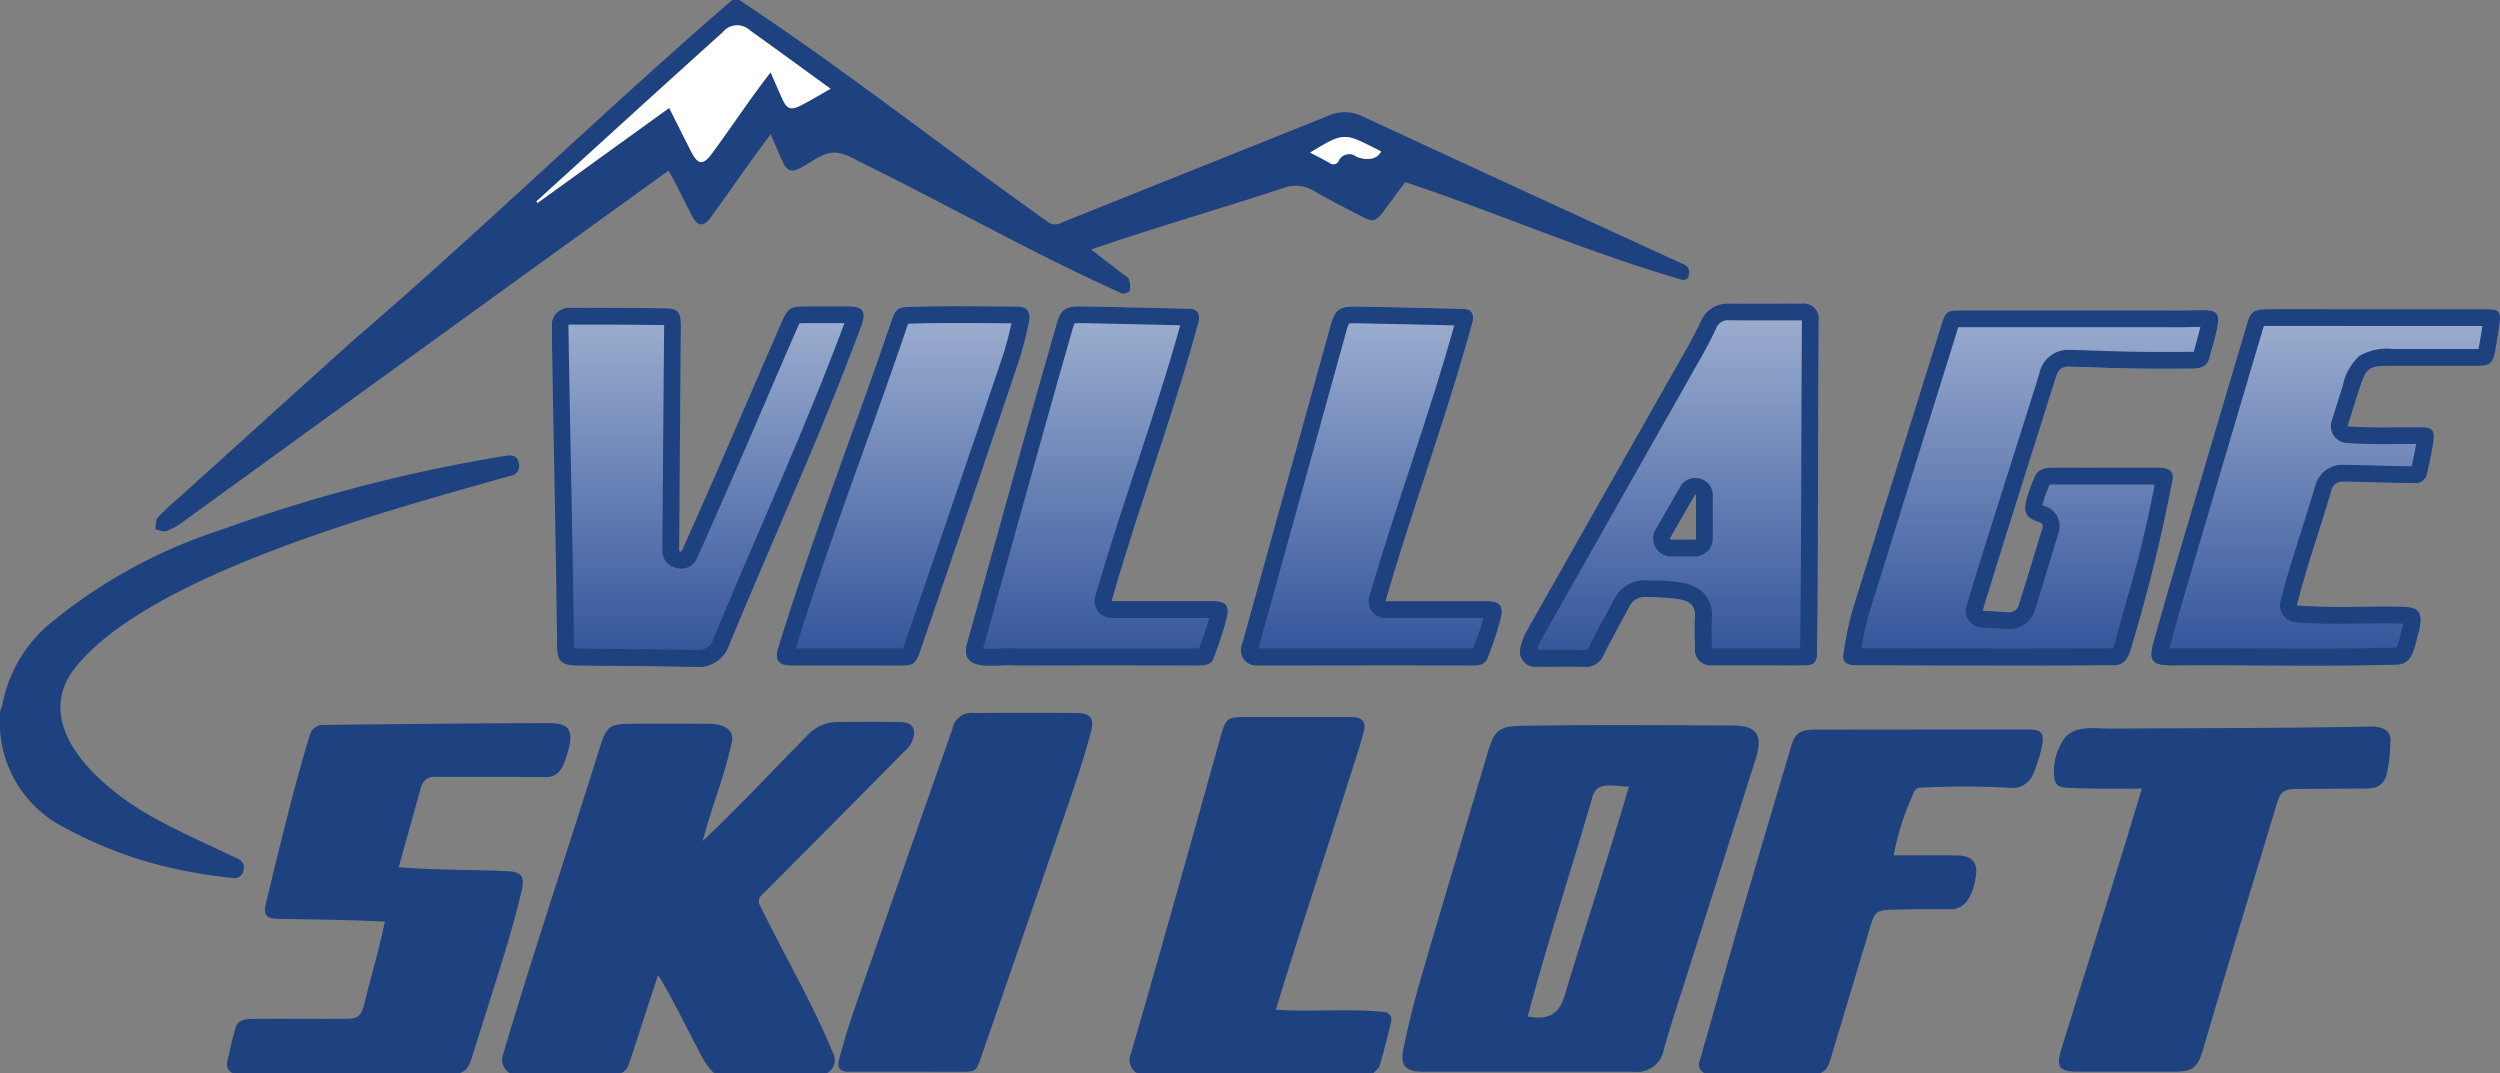
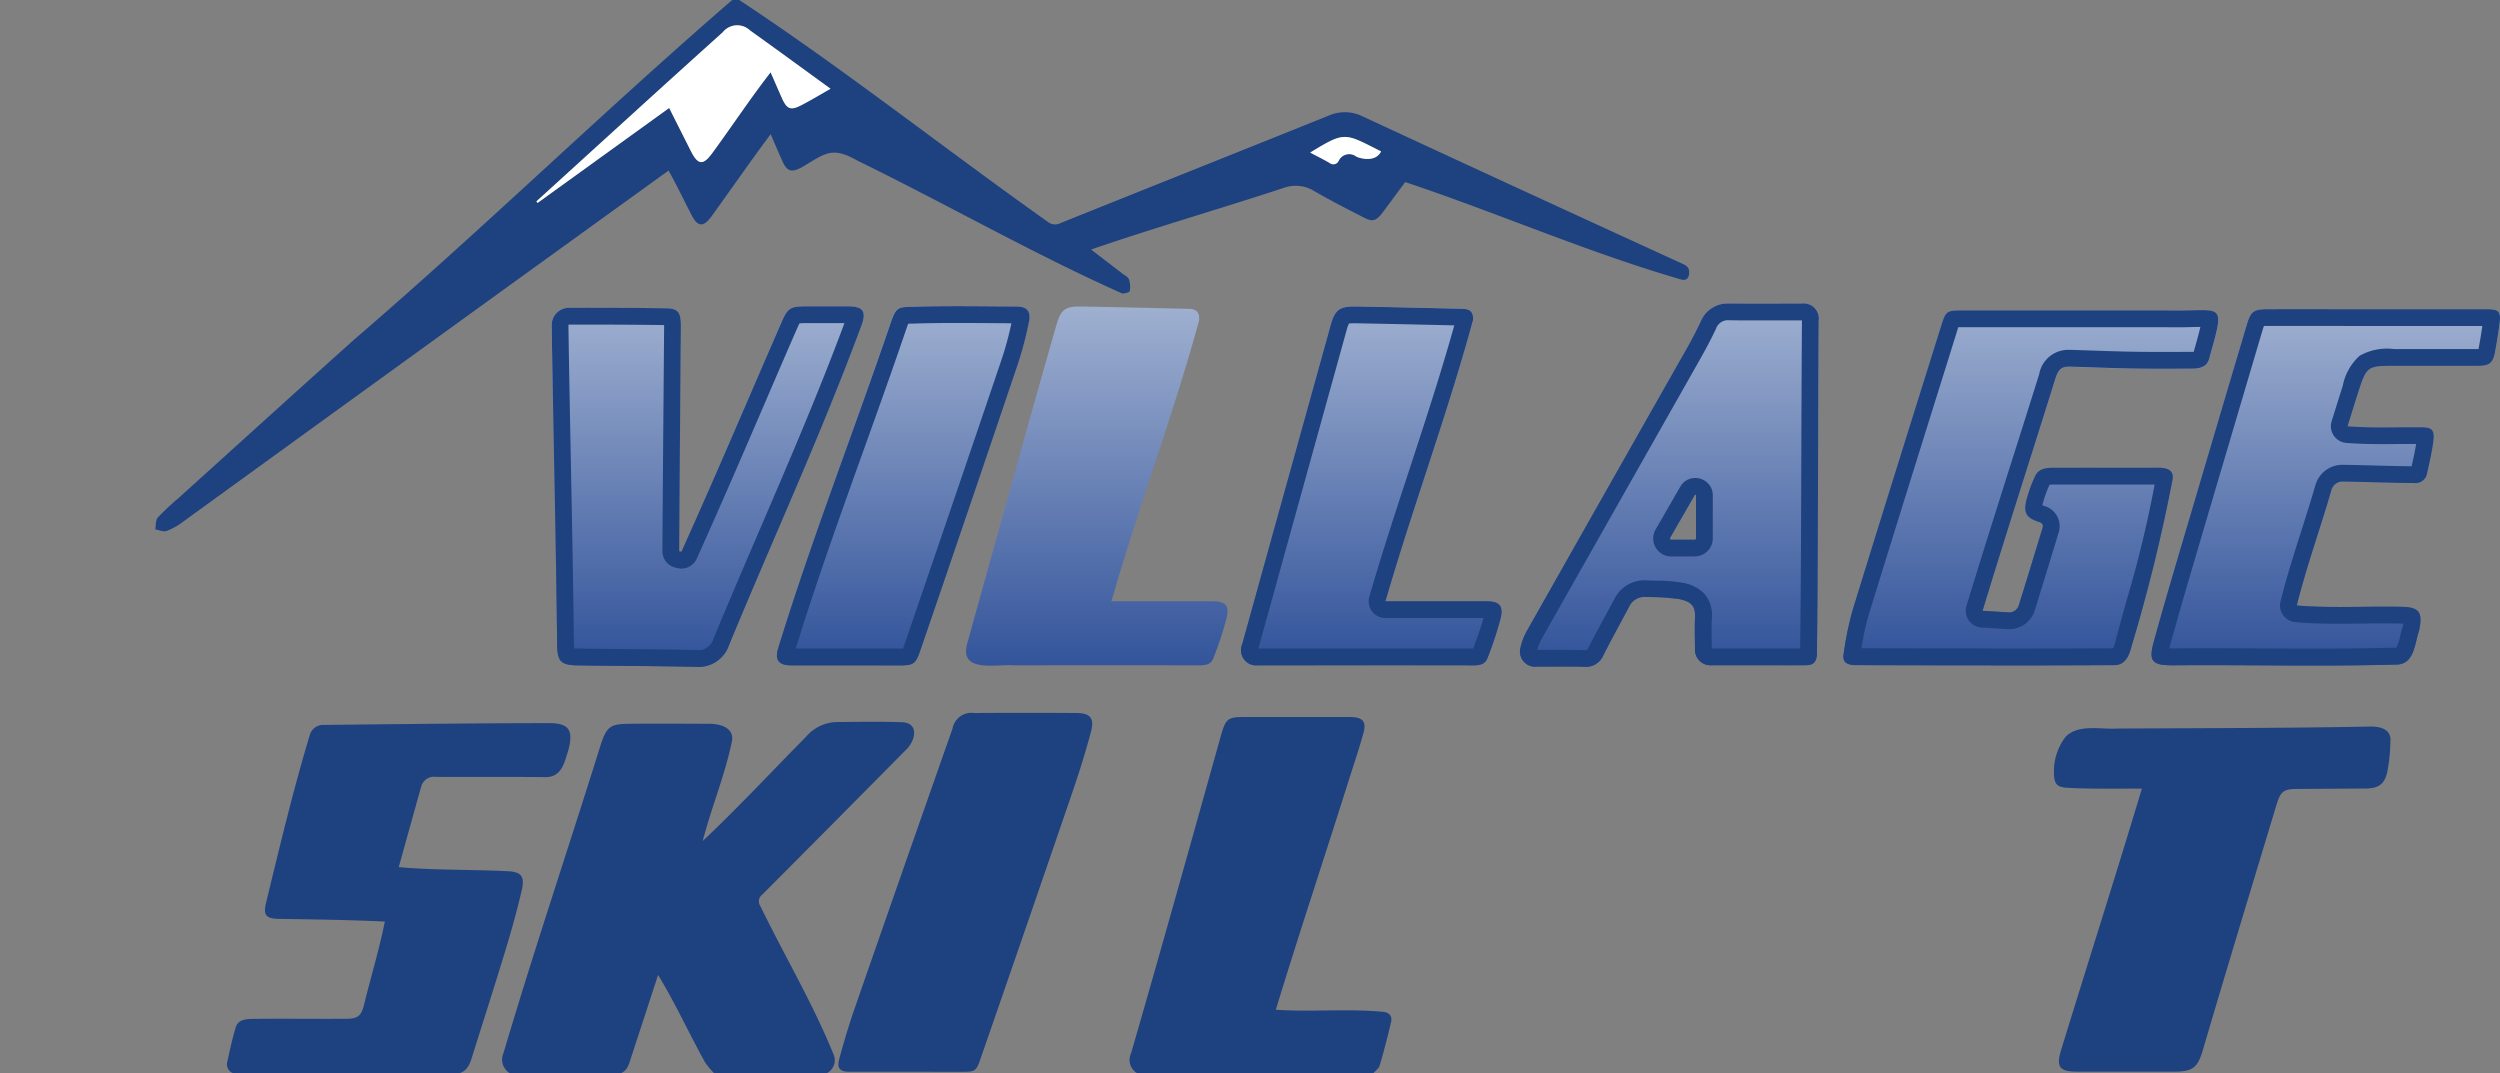
<svg xmlns="http://www.w3.org/2000/svg" width="186.378" height="80" viewBox="0 0 186.378 80">
  <rect x="0" y="0" width="186.378" height="80" fill="#808080" stroke="none" />
  <defs>
    <style>
      .cls-1 {
        fill: #1e417f;
      }

      .cls-2 {
        fill: url(#linear-gradient);
      }

      .cls-3 {
        fill: #fff;
      }
    </style>
    <linearGradient id="linear-gradient" x1="0.5" x2="0.5" y2="1" gradientUnits="objectBoundingBox">
      <stop offset="0" stop-color="#9fb0d0" />
      <stop offset="1" stop-color="#31529a" />
    </linearGradient>
  </defs>
  <g id="Group_3" data-name="Group 3" transform="translate(-425.187 -426.305)">
    <g id="Ski_Loft" data-name="Ski Loft" transform="translate(442.103 479.441)">
      <path id="Path_25" data-name="Path 25" class="cls-1" d="M504.482,565.636a1.193,1.193,0,0,1-.454-1.5c2.282-7.7,4.859-15.321,7.249-22.992.449-1.323.69-1.53,2.079-1.547,2.039-.024,4.078-.007,6.117,0,.866.02,1.829.385,1.56,1.412-.527,2.506-1.506,4.818-2.154,7.325,2.65-2.5,5.139-5.18,7.7-7.768a3.1,3.1,0,0,1,2.25-1.1c1.622-.013,3.246-.041,4.867.009,1.394.033,1.035,1.468.26,2.138q-5.305,5.365-10.631,10.709a.628.628,0,0,0-.142.877c1.788,3.687,3.906,7.241,5.446,11.036a1.078,1.078,0,0,1-.5,1.406h-8.4a5.12,5.12,0,0,1-.678-.813c-1.208-2.173-2.2-4.378-3.5-6.51l-2.044,6.258c-.139.425-.252.866-.723,1.065Z" transform="translate(-483.406 -538.772)" />
      <path id="Path_26" data-name="Path 26" class="cls-1" d="M461.2,565.751a.706.706,0,0,1-.414-.849c.194-.856.373-1.719.626-2.559.168-.555.706-.618,1.2-.631,2.35-.028,4.7.006,7.052-.009.837,0,1.1-.211,1.31-1.019.507-2.091,1.137-4.115,1.556-6.23-2.677-.125-5.247-.16-7.906-.2-.915-.017-1.168-.256-.963-1.137,1.02-4.2,2.025-8.422,3.273-12.565a1.042,1.042,0,0,1,1.089-.758c5.58-.059,11.16-.127,16.741-.132,1.444-.006,1.824.478,1.479,1.9-.329,1.042-.5,2.2-1.867,2.121-2.679-.021-5.358,0-8.037-.015a.987.987,0,0,0-1.1.735c-.559,1.975-1.1,3.952-1.673,5.994,2.688.24,5.362.169,8.055.3,1.082.037,1.367.368,1.112,1.453-.351,1.492-.763,2.972-1.208,4.439-.807,2.657-1.659,5.3-2.489,7.951-.163.521-.346,1.019-.928,1.216Z" transform="translate(-460.757 -538.887)" />
-       <path id="Path_27" data-name="Path 27" class="cls-1" d="M691.948,566.261a.694.694,0,0,1-.356-.944c1.064-3.713,2.106-7.432,3.184-11.141,1.184-4.073,2.4-8.137,3.6-12.2.312-1.057.668-1.321,1.785-1.322l15.86-.017c1.016,0,1.28.255,1.081,1.237a11.705,11.705,0,0,1-.667,2.112,1.642,1.642,0,0,1-1.713,1.006,63.092,63.092,0,0,0-6.674-.009.56.56,0,0,0-.42.2,19.109,19.109,0,0,0-1.58,4.843c1.526,0,3,0,4.482,0s1.9.533,1.559,2.01c-.217.991-.714,2.076-1.9,2.01-1.433-.006-2.868-.01-4.3.037-1.141.037-1.264.17-1.6,1.293q-1.449,4.831-2.9,9.661c-.148.493-.276,1.008-.83,1.231Z" transform="translate(-581.784 -539.397)" />
      <path id="Path_28" data-name="Path 28" class="cls-1" d="M602.836,565.25a1.145,1.145,0,0,1-.444-1.477c2.3-7.936,4.516-15.895,6.746-23.85.319-1.068.511-1.218,1.6-1.219q3.941,0,7.881,0c.974-.013,1.379.259,1.079,1.257-.309,1.13-.688,2.241-1.044,3.358-1.809,5.745-3.713,11.446-5.47,17.208,2.68.181,5.342-.1,8.014.158.443.045.68.32.581.745q-.379,1.631-.847,3.242c-.064.22-.307.387-.467.578Z" transform="translate(-534.986 -538.385)" />
-       <path id="Path_30" data-name="Path 30" class="cls-1" d="M654.341,565.813h-7.723c-1.37,0-1.778-.422-1.493-1.782.364-1.735.787-3.462,1.283-5.164,1.626-5.579,3.3-11.143,4.948-16.716.555-1.881.816-2.1,2.876-2.132,5.13-.074,10.263-.032,15.395-.021,1.834,0,2.313.711,1.738,2.521q-3.054,9.613-6.117,19.225c-.251.789-.483,1.583-.719,2.376a2.012,2.012,0,0,1-2.257,1.693Q658.307,565.818,654.341,565.813Zm7.583-21.261c-1.093.03-2.444-.5-2.742.854-1.582,5.433-3.352,10.816-4.807,16.283,1.688.335,2.385-.313,2.749-1.528C658.695,554.927,660.384,549.81,661.924,544.552Z" transform="translate(-557.4 -539.052)" />
      <path id="Path_31" data-name="Path 31" class="cls-1" d="M753.717,544.826c-1.947-.008-3.706.037-5.6-.066-.729-.048-.929-.29-.953-1.02a4.228,4.228,0,0,1,.889-2.807c.979-.94,2.606-.506,3.851-.586,6.237-.035,12.475-.03,18.711-.147.8-.034,1.747.152,1.626,1.152a12.505,12.505,0,0,1-.236,2.258c-.209.913-.678,1.2-1.611,1.207q-2.54.016-5.08.031c-1.03.005-1.253.163-1.568,1.2-1.84,6.094-3.695,12.182-5.49,18.289-.392,1.316-.767,1.588-2.157,1.588H748.94c-1.4,0-1.642-.341-1.218-1.705C749.714,557.746,751.764,551.32,753.717,544.826Z" transform="translate(-610.953 -539.168)" />
      <path id="Path_32" data-name="Path 32" class="cls-1" d="M561.8,564.8c-1.451,0-2.9,0-4.355,0-.7,0-.952-.249-.771-.927.352-1.315.746-2.621,1.193-3.906q3.61-10.382,7.259-20.752a1.435,1.435,0,0,1,1.618-1.16q3.811-.026,7.621,0c1.017.008,1.349.382,1.089,1.366-.405,1.532-.88,3.048-1.394,4.548q-3.427,10.007-6.895,20c-.254.737-.4.831-1.166.832Z" transform="translate(-511.03 -538.035)" />
    </g>
    <g id="Village" transform="translate(466.31 448.933)">
      <path id="Path_17" data-name="Path 17" class="cls-2" d="M724.534,497.358c.667.04,1.269.075,1.871.115a.747.747,0,0,0,.838-.546c.6-1.909,1.175-3.823,1.76-5.735.085-.278-.039-.387-.3-.472-.879-.283-1.122-.65-.912-1.554a9.85,9.85,0,0,1,.663-1.843c.272-.6.865-.627,1.426-.628,2.333-.007,4.666,0,7,0,.819.011,2.088-.2,1.793,1.021a124.347,124.347,0,0,1-3.009,12.2c-.185.719-.443,1.483-1.314,1.489q-9.719.044-19.442,0c-.577-.064-.814-.275-.724-.84a23.606,23.606,0,0,1,.663-3.234c2.181-7.086,4.4-14.16,6.611-21.237.332-1.063.413-1.124,1.53-1.124h15.347c4.17.094,4.349-.847,3.081,3.66-.172.556-.7.678-1.227.681-1.469.007-2.939.017-4.407-.008-1.553-.027-3.106-.094-4.659-.139-.685-.02-.924.158-1.166.924C728.155,485.846,726.29,491.583,724.534,497.358Z" transform="translate(-617.856 -474.441)" />
      <path id="Path_17_-_Outline" data-name="Path 17 - Outline" class="cls-1" d="M725.164,501.417v-1.25c3.3,0,6.285-.006,9.106-.019a2.991,2.991,0,0,0,.18-.55l0-.009c.273-1.036.565-2.082.846-3.093a85.624,85.624,0,0,0,2.068-8.56l-.124,0c-.13,0-.256.005-.374,0h-3.727c-1.3,0-2.31,0-3.262,0-.065,0-.23,0-.344.013a8.248,8.248,0,0,0-.53,1.491l-.011.051.088.03a1.564,1.564,0,0,1,1.117,2.028l-.421,1.38c-.436,1.43-.887,2.909-1.34,4.361a1.98,1.98,0,0,1-1.95,1.427c-.055,0-.111,0-.165-.006-.424-.028-.849-.053-1.3-.08l-.565-.034a1.25,1.25,0,0,1-1.12-1.611c1.093-3.593,2.245-7.227,3.359-10.742.68-2.143,1.382-4.36,2.064-6.542l0-.005a2.2,2.2,0,0,1,2.262-1.8l.132,0c.549.016,1.106.035,1.644.053.985.034,2,.068,3,.085.634.011,1.306.016,2.116.016.623,0,1.258,0,1.872-.006l.391,0,.1,0,.01-.035c.2-.7.385-1.366.488-1.826-.172,0-.368.006-.591.011-.348.009-.743.018-1.2.018-.227,0-.443,0-.662-.007H722.985c-.052,0-.156,0-.259,0-.032.1-.063.195-.078.244q-.8,2.58-1.611,5.159c-1.646,5.266-3.348,10.712-5,16.074a18.306,18.306,0,0,0-.527,2.458c2.716.007,6.155.014,9.654.014v1.25m0,0q-5.131,0-10.26-.015c-.577-.064-.814-.275-.724-.84a23.606,23.606,0,0,1,.663-3.234c2.181-7.086,4.4-14.16,6.611-21.237.332-1.063.413-1.124,1.53-1.124h15.347c1.1.025,1.927-.023,2.519-.023,1.645,0,1.495.368.562,3.682-.172.556-.7.678-1.227.681-1.469.007-2.939.017-4.407-.008-1.553-.027-3.106-.094-4.659-.139-.685-.02-.924.158-1.166.924-1.8,5.763-3.664,11.5-5.42,17.275.667.04,1.269.075,1.871.115a.748.748,0,0,0,.838-.546c.6-1.909,1.175-3.823,1.76-5.735.085-.278-.039-.387-.3-.472-.879-.283-1.122-.65-.912-1.554a9.85,9.85,0,0,1,.663-1.843c.272-.6.865-.627,1.426-.628,2.333-.007,4.666,0,7,0,.2,0,.417-.007.637-.007.7,0,1.381.1,1.157,1.028a124.347,124.347,0,0,1-3.009,12.2c-.185.719-.443,1.483-1.314,1.489Q729.757,501.418,725.164,501.417Z" transform="translate(-617.856 -474.441)" />
      <path id="Path_18" data-name="Path 18" class="cls-2" d="M777.074,483.5c1.853.146,3.609.052,5.452.078.833,0,1.046.185.944,1.014s-.3,1.662-.483,2.486a.885.885,0,0,1-.994.659c-1.742-.007-3.483-.087-5.224-.107a.856.856,0,0,0-.9.629c-.83,2.871-1.867,5.724-2.586,8.606,2.553.216,5.136.045,7.7.1,1.418,0,1.72.366,1.421,1.77-.317.916-.342,2.421-1.564,2.528-5.59.162-11.195.012-16.79.061-1.546,0-1.829-.288-1.42-1.77.867-3.14,1.8-6.261,2.722-9.386q2.089-7.094,4.194-14.184c.31-1.05.5-1.2,1.61-1.207q8.164-.01,16.328,0c.872,0,1.042.181.927,1.056q-.141,1.077-.341,2.146c-.153.806-.419,1.019-1.23,1.021-2.108.005-4.216,0-6.324,0-1.933,0-2.022.065-2.615,1.888C777.624,481.719,777.368,482.559,777.074,483.5Z" transform="translate(-643.182 -474.35)" />
      <path id="Path_18_-_Outline" data-name="Path 18 - Outline" class="cls-1" d="M776.816,476.021c-2.216,0-4.016,0-5.659,0-.145,0-.248,0-.322.009-.024.069-.056.165-.1.3q-.721,2.437-1.442,4.875c-.9,3.051-1.837,6.205-2.751,9.308q-.256.868-.512,1.736c-.738,2.5-1.5,5.082-2.2,7.63-.019.068-.035.128-.048.183.074,0,.159,0,.258,0,.8-.007,1.651-.01,2.6-.01,1.322,0,2.664.007,3.963.013s2.635.013,3.951.013c2.41,0,4.372-.024,6.163-.075a4.019,4.019,0,0,0,.289-.9c.056-.231.113-.47.189-.7.014-.071.026-.134.034-.188-.075,0-.167,0-.273-.006-.347-.007-.718-.011-1.133-.011-.549,0-1.112.006-1.657.012s-1.122.013-1.685.013c-1.326,0-2.344-.036-3.3-.117a1.25,1.25,0,0,1-1.107-1.548c.445-1.784,1.013-3.567,1.561-5.291.351-1.1.714-2.243,1.037-3.36l.006-.02a2.089,2.089,0,0,1,2.1-1.511h.015c.79.009,1.589.031,2.361.052.884.024,1.8.049,2.694.055.129-.573.251-1.12.337-1.662h-.4c-.355,0-.715,0-1.063.005s-.712.005-1.07.005c-.722,0-1.677-.01-2.67-.088a1.25,1.25,0,0,1-1.095-1.62c.092-.294.18-.578.267-.855.19-.613.37-1.192.559-1.772a4.053,4.053,0,0,1,1.263-2.253,4.145,4.145,0,0,1,2.54-.5h3.883q1.219,0,2.439,0h0v0c.1-.552.2-1.129.282-1.719q-3.341,0-6.681,0h-3.621m0-1.25q5.331,0,10.663,0c.872,0,1.042.181.927,1.056q-.141,1.077-.341,2.146c-.153.806-.419,1.019-1.23,1.021-1.99,0-3.98,0-5.97,0h-.355c-1.933,0-2.022.065-2.615,1.888-.272.835-.527,1.675-.822,2.615,1.6.126,3.131.073,4.706.073q.371,0,.746,0c.833,0,1.046.185.944,1.014s-.3,1.662-.483,2.486a.882.882,0,0,1-.985.659h-.009c-1.742-.007-3.483-.087-5.224-.107a.856.856,0,0,0-.9.629c-.83,2.871-1.867,5.724-2.586,8.606,2.168.183,4.358.088,6.539.088.387,0,.773,0,1.159.011,1.418,0,1.72.366,1.421,1.77-.317.916-.342,2.421-1.564,2.528-4.728.137-9.465.051-14.2.051q-1.3,0-2.591.01c-1.546,0-1.829-.288-1.42-1.77.867-3.14,1.8-6.261,2.722-9.386q2.089-7.094,4.194-14.184c.31-1.05.5-1.2,1.61-1.207Q773.983,474.77,776.816,474.771Z" transform="translate(-643.182 -474.35)" />
      <path id="Path_19" data-name="Path 19" class="cls-2" d="M521.33,492.638c2.546-5.634,4.945-11.333,7.415-17,.52-1.2.657-1.3,1.978-1.3h3.007c1.134,0,1.422.355,1.022,1.438-2.982,8.052-6.583,15.858-9.864,23.791a2.409,2.409,0,0,1-2.513,1.642c-2.936-.066-5.873-.062-8.809-.11-1.227-.019-1.481-.308-1.5-1.518-.088-7.951-.295-15.9-.41-23.85a1.287,1.287,0,0,1,1.3-1.283c2.4-.006,4.8,0,7.2.036.942.014,1.14.3,1.131,1.386-.041,5.575-.1,11.15-.127,16.725Z" transform="translate(-511.657 -474.122)" />
      <path id="Path_19_-_Outline" data-name="Path 19 - Outline" class="cls-1" d="M522.47,499.959h0a1.168,1.168,0,0,0,1.266-.875c1.122-2.712,2.3-5.451,3.436-8.1,2.156-5.018,4.385-10.2,6.317-15.4h-2.766c-.272,0-.468.006-.584.017-.083.151-.2.427-.248.533-.806,1.849-1.618,3.733-2.4,5.556-1.622,3.764-3.3,7.656-5.018,11.46a1.25,1.25,0,0,1-1.458.694l-.166-.044a1.25,1.25,0,0,1-.932-1.216c.02-3.551.05-7.16.079-10.651q.025-3.038.049-6.077c0-.047,0-.089,0-.127-1.687-.024-3.516-.036-5.589-.036l-1.493,0-.03,0a.247.247,0,0,0-.022.077c.05,3.43.118,6.918.184,10.291.086,4.423.176,9,.225,13.493,0,.116.006.206.011.277.067,0,.151.009.258.011,1.239.02,2.5.031,3.721.042,1.669.015,3.395.03,5.1.068h.066m0,1.25h-.094c-2.936-.066-5.873-.062-8.809-.11-1.227-.019-1.481-.308-1.5-1.518-.088-7.951-.295-15.9-.41-23.85a1.287,1.287,0,0,1,1.3-1.283c2.4-.006,4.8,0,7.2.036.942.014,1.14.3,1.131,1.386-.041,5.575-.1,11.15-.127,16.725l.166.044c2.546-5.634,4.945-11.333,7.415-17,.52-1.2.657-1.3,1.978-1.3h3.007c1.134,0,1.422.355,1.022,1.438-2.982,8.052-6.583,15.858-9.864,23.791A2.4,2.4,0,0,1,522.47,501.209Z" transform="translate(-511.657 -474.122)" />
      <path id="Path_20" data-name="Path 20" class="cls-2" d="M587.458,496.321c2.532,0,4.975,0,7.5,0,.975,0,1.3.287,1.093,1.208a24.458,24.458,0,0,1-1.016,3.086c-.167.443-.614.485-1.054.485q-6.894-.01-13.788,0c-1.289-.113-4.071.6-3.5-1.594,2.212-7.921,4.39-15.851,6.654-23.756.336-1.176.652-1.423,1.88-1.4,2.669.046,5.339.11,8.008.172.569.013.81.273.758.864C592.073,482.435,589.47,489.28,587.458,496.321Z" transform="translate(-545.721 -474.126)" />
-       <path id="Path_20_-_Outline" data-name="Path 20 - Outline" class="cls-1" d="M578.459,499.87h0c.219,0,.455-.009.684-.019s.465-.019.688-.019c.151,0,.285,0,.407.013h5.7c2.377,0,5.19,0,8.036,0h.007a23.425,23.425,0,0,0,.766-2.279c-1.415,0-2.807,0-4.206,0h-3.086a1.25,1.25,0,0,1-1.2-1.594c.939-3.287,2.021-6.573,3.066-9.751,1.126-3.422,2.287-6.953,3.267-10.475-2.423-.057-4.927-.115-7.388-.158h-.112a2.577,2.577,0,0,0-.379.021,3.177,3.177,0,0,0-.166.477c-1.624,5.668-3.23,11.447-4.783,17.035-.61,2.2-1.242,4.468-1.866,6.7l0,.011a3.943,3.943,0,0,0,.567.033m0,1.25c-1.118,0-2.138-.209-1.772-1.618,2.212-7.921,4.39-15.851,6.654-23.756.336-1.176.651-1.423,1.88-1.4,2.669.046,5.339.11,8.008.172.569.013.81.273.758.864-1.914,7.055-4.517,13.9-6.53,20.941h7.5c.975,0,1.3.287,1.093,1.208a24.458,24.458,0,0,1-1.016,3.086c-.166.441-.609.485-1.047.485h-.007q-6.894-.01-13.788,0C579.729,501.056,579.079,501.12,578.459,501.12Z" transform="translate(-545.721 -474.126)" />
      <path id="Path_21" data-name="Path 21" class="cls-2" d="M630.524,496.321c2.53,0,4.972,0,7.491,0,1.01,0,1.328.313,1.09,1.3a26.536,26.536,0,0,1-.975,2.939c-.165.448-.573.539-1.022.538-5.357-.01-10.714,0-16.07-.005a1.137,1.137,0,0,1-1.186-1.584q3.286-11.864,6.576-23.727c.332-1.2.661-1.462,1.9-1.44,2.653.046,5.3.11,7.957.172.575.013.821.266.77.852C635.136,482.424,632.571,489.286,630.524,496.321Z" transform="translate(-568.361 -474.126)" />
      <path id="Path_21_-_Outline" data-name="Path 21 - Outline" class="cls-1" d="M637.062,499.85l.039-.1c.277-.748.541-1.459.73-2.175-1.418,0-2.812,0-4.213,0h-3.094a1.25,1.25,0,0,1-1.2-1.6c.925-3.18,1.969-6.367,2.979-9.448,1.153-3.519,2.343-7.151,3.354-10.772l-.6-.014c-2.213-.052-4.5-.1-6.749-.144H628.2a2.423,2.423,0,0,0-.4.024,3.014,3.014,0,0,0-.173.5c-1.934,6.974-4.227,15.248-6.576,23.727h0q3.508,0,7.015,0h3.273c2.282,0,4.048,0,5.716,0m.051,1.25h0q-6.154-.012-12.309,0l-3.761,0a1.137,1.137,0,0,1-1.186-1.584q3.286-11.864,6.576-23.727c.332-1.2.661-1.461,1.9-1.44,2.653.046,5.3.11,7.957.172.575.013.821.266.77.852-1.923,7.057-4.488,13.918-6.534,20.953h7.491c1.01,0,1.328.313,1.09,1.3a26.536,26.536,0,0,1-.975,2.939C637.967,501.008,637.561,501.1,637.112,501.1Z" transform="translate(-568.361 -474.126)" />
      <path id="Path_22" data-name="Path 22" class="cls-2" d="M552.15,501.072c-1.383,0-2.765,0-4.148,0-.839,0-1.183-.353-.968-1.169,2.518-8.219,5.653-16.245,8.419-24.385.419-1.193.56-1.141,1.662-1.176,2.572-.081,5.149-.032,7.724-.021.738,0,1.073.347.924,1.1a26.135,26.135,0,0,1-.853,3.243q-3.6,10.653-7.253,21.29c-.351,1.027-.507,1.123-1.566,1.123Z" transform="translate(-530.177 -474.101)" />
      <path id="Path_22_-_Outline" data-name="Path 22 - Outline" class="cls-1" d="M549.783,499.823h6.308c.123,0,.216,0,.285,0,.025-.066.058-.154.1-.273l.789-2.309c2.125-6.218,4.323-12.648,6.463-18.978a23.955,23.955,0,0,0,.729-2.69l-1.393-.009c-.854-.006-1.738-.013-2.6-.013-1.276,0-2.325.014-3.3.045l-.146,0-.254.009c-.03.075-.07.179-.12.322-1.036,3.05-2.141,6.13-3.209,9.108-1.732,4.828-3.52,9.816-5.058,14.788h1.415m0,1.25q-.89,0-1.78,0c-.839,0-1.183-.353-.968-1.169,2.518-8.219,5.653-16.245,8.419-24.385.419-1.193.56-1.141,1.662-1.176,2.572-.081,5.149-.032,7.724-.021.738,0,1.073.347.924,1.1a26.135,26.135,0,0,1-.853,3.243q-3.6,10.653-7.253,21.29c-.351,1.027-.507,1.123-1.566,1.123Z" transform="translate(-530.177 -474.101)" />
      <path id="Path_23" data-name="Path 23" class="cls-2" d="M684.48,473.895c-1.78-.005-3.559.016-5.338-.008a2.175,2.175,0,0,0-2.184,1.34c-.348.731-.726,1.45-1.125,2.154q-5.9,10.424-11.8,20.843a4.714,4.714,0,0,0-.51,1.285,1.127,1.127,0,0,0,1.211,1.449c1.175.006,2.35-.026,3.524.012a1.4,1.4,0,0,0,1.435-.865c.617-1.214,1.279-2.4,1.919-3.607a1.253,1.253,0,0,1,1.261-.727,17.765,17.765,0,0,1,2.426.149c.877.17,1.267.457,1.226,1.361-.036.776-.018,1.556,0,2.333a1.156,1.156,0,0,0,1.272,1.241c1.14,0,2.28,0,3.421,0,1.175,0,2.35.007,3.524,0,.6,0,.814-.2.869-.793.1-8.292.078-16.59.137-24.884A1.128,1.128,0,0,0,684.48,473.895Zm-7.886,17.51a.089.089,0,0,1-.089.089h-1.763a.09.09,0,0,1-.077-.135l1.851-3.212a.078.078,0,0,1,.078.021Z" transform="translate(-591.278 -473.886)" />
      <path id="Path_23_-_Outline" data-name="Path 23 - Outline" class="cls-1" d="M679.094,475.136a.943.943,0,0,0-1.008.627c-.343.722-.735,1.473-1.166,2.233q-2.445,4.321-4.894,8.64c-2.266,4-4.609,8.133-6.909,12.2a3.571,3.571,0,0,0-.361.869c.4,0,.8,0,1.207,0,.308,0,.616,0,.924,0,.547,0,.994.006,1.408.02h.038a.482.482,0,0,0,.132-.013.638.638,0,0,0,.111-.17c.421-.829.866-1.653,1.3-2.45.209-.386.424-.786.633-1.177a2.5,2.5,0,0,1,2.432-1.388c.23.012.466.017.716.021a10.712,10.712,0,0,1,1.882.149,2.977,2.977,0,0,1,1.611.757,2.39,2.39,0,0,1,.625,1.889c-.032.69-.019,1.381-.006,2.114l0,.138s0,.009,0,.013h.025q1.174,0,2.348,0h3.125c.41,0,.765,0,1.093,0,.055-4.809.071-9.694.086-14.423.011-3.282.022-6.677.046-10.013,0-.009,0-.017,0-.026h-.015c-.655,0-1.31,0-1.965,0l-1.336,0c-.8,0-1.451,0-2.049-.012h-.031m-2.59,17.608h-1.763a1.34,1.34,0,0,1-1.16-2.009l.426-.739,1.425-2.473a1.25,1.25,0,0,1,.743-.578,1.328,1.328,0,0,1,1.349.39,1.25,1.25,0,0,1,.318.833V491.4a1.341,1.341,0,0,1-1.339,1.339m2.59-18.858h.047c1.566.021,3.133.007,4.7.007h.639a1.128,1.128,0,0,1,1.261,1.282c-.059,8.294-.039,16.592-.137,24.884-.055.592-.27.789-.869.793-1.175.01-2.35,0-3.524,0-1.14,0-2.281,0-3.421,0a1.156,1.156,0,0,1-1.272-1.241c-.014-.778-.032-1.557,0-2.333.042-.9-.349-1.19-1.226-1.361a17.765,17.765,0,0,0-2.426-.149,1.254,1.254,0,0,0-1.261.727c-.64,1.2-1.3,2.393-1.919,3.607a1.4,1.4,0,0,1-1.435.865c-1.066-.035-2.133-.012-3.2-.012h-.325a1.127,1.127,0,0,1-1.211-1.449,4.714,4.714,0,0,1,.51-1.285q5.892-10.427,11.8-20.843c.4-.7.777-1.423,1.125-2.154A2.166,2.166,0,0,1,679.094,473.886Zm-2.59,17.608a.089.089,0,0,0,.089-.089v-3.236a.078.078,0,0,0-.078-.021l-1.851,3.212a.09.09,0,0,0,.077.135Z" transform="translate(-591.278 -473.886)" />
    </g>
    <g id="Mountain" transform="translate(425.187 426.305)">
      <path id="Path_24" data-name="Path 24" class="cls-1" d="M493.056,426.3c7.86,5.193,15.29,11.072,22.984,16.525a.874.874,0,0,0,.972.112c6.655-2.675,13.321-5.325,19.974-8.005a3,3,0,0,1,2.574.062q11.9,5.519,23.82,10.974c.29.134.5.271.5.623.008.389-.153.633-.544.567-6.989-2.021-13.714-4.97-20.622-7.277-.586.777-1.179,1.6-1.773,2.383-.421.5-.672.584-1.262.284-1.261-.641-2.52-1.287-3.744-1.994a2.626,2.626,0,0,0-2.268-.246c-4.776,1.574-9.625,2.964-14.373,4.6.806.619,1.584,1.214,2.359,1.812.164.127.4.237.458.405a1.7,1.7,0,0,1,.063.875c-.021.1-.378.2-.572.18-6.687-2.986-13.127-6.676-19.728-9.9-1.973-1.131-2.461-.477-4.2.526-.759.385-1.059.267-1.411-.522-.281-.629-.549-1.264-.857-1.976-1.528,2.035-2.946,4.108-4.439,6.163-.579.777-1,.75-1.44-.1-.59-1.134-1.1-2.221-1.733-3.35q-18.126,13.074-36.213,26.192a4.829,4.829,0,0,1-1.212.677c-.239.083-.561-.072-.845-.12.058-.3.019-.689.194-.887a19.084,19.084,0,0,1,1.549-1.452c4.374-3.951,8.737-7.914,13.128-11.846,9.563-8.218,18.6-17.038,28.14-25.277Zm-5.218,8.05,1.606,3.188c.553,1.1.933,1.123,1.657.108,1.448-1.979,2.795-4.018,4.3-5.956.3.679.563,1.3.837,1.91.381.85.653.961,1.479.531.73-.38,1.435-.807,2.15-1.213-1.972-1.431-3.977-2.9-6-4.347a1.382,1.382,0,0,0-2.038.141c-4.65,4.177-9.26,8.4-13.887,12.6l.083.119Zm47.788,3.325c.514.273.993.508,1.453.776a.434.434,0,0,0,.664-.143.868.868,0,0,1,1.344-.318c.612.234,1.473.3,1.825-.4C538.17,436.214,538.261,436.072,535.626,437.68Z" transform="translate(-437.951 -426.305)" />
      <path id="Path_41" data-name="Path 41" class="cls-3" d="M519.176,436.436l1.606,3.188c.553,1.1.933,1.123,1.657.108,1.448-1.979,2.795-4.018,4.3-5.956.3.679.563,1.3.837,1.91.381.85.654.961,1.479.531.73-.38,1.435-.807,2.15-1.213-1.972-1.431-3.977-2.9-6-4.347a1.382,1.382,0,0,0-2.038.141c-4.65,4.177-9.26,8.4-13.887,12.6l.083.119Z" transform="translate(-469.289 -428.387)" />
      <path id="Path_42" data-name="Path 42" class="cls-3" d="M630.57,448.941c.514.273.992.508,1.453.776a.434.434,0,0,0,.664-.143.868.868,0,0,1,1.344-.318c.613.233,1.473.3,1.825-.4C633.114,447.474,633.206,447.333,630.57,448.941Z" transform="translate(-532.895 -437.566)" />
-       <path id="Path_29" data-name="Path 29" class="cls-1" d="M425.221,516.665a1.129,1.129,0,0,0,.115-.259,10.434,10.434,0,0,1,3.753-6.317,38.745,38.745,0,0,1,12.512-6.82,117.611,117.611,0,0,1,21.344-5.55c.429-.059.805-.009.91.514a.752.752,0,0,1-.638.994c-8.81,2.486-27.167,7.368-32.579,14.495-3.206,4.423,2.447,9.066,6.1,11.029,1.849,1.029,3.8,1.873,5.708,2.8.484.194,1.067.426.895,1.056a.681.681,0,0,1-.782.6c-.959-.112-1.92-.226-2.868-.408a31.1,31.1,0,0,1-9.593-3.3A8.8,8.8,0,0,1,425.221,516.665Z" transform="translate(-425.187 -463.746)" />
    </g>
  </g>
</svg>